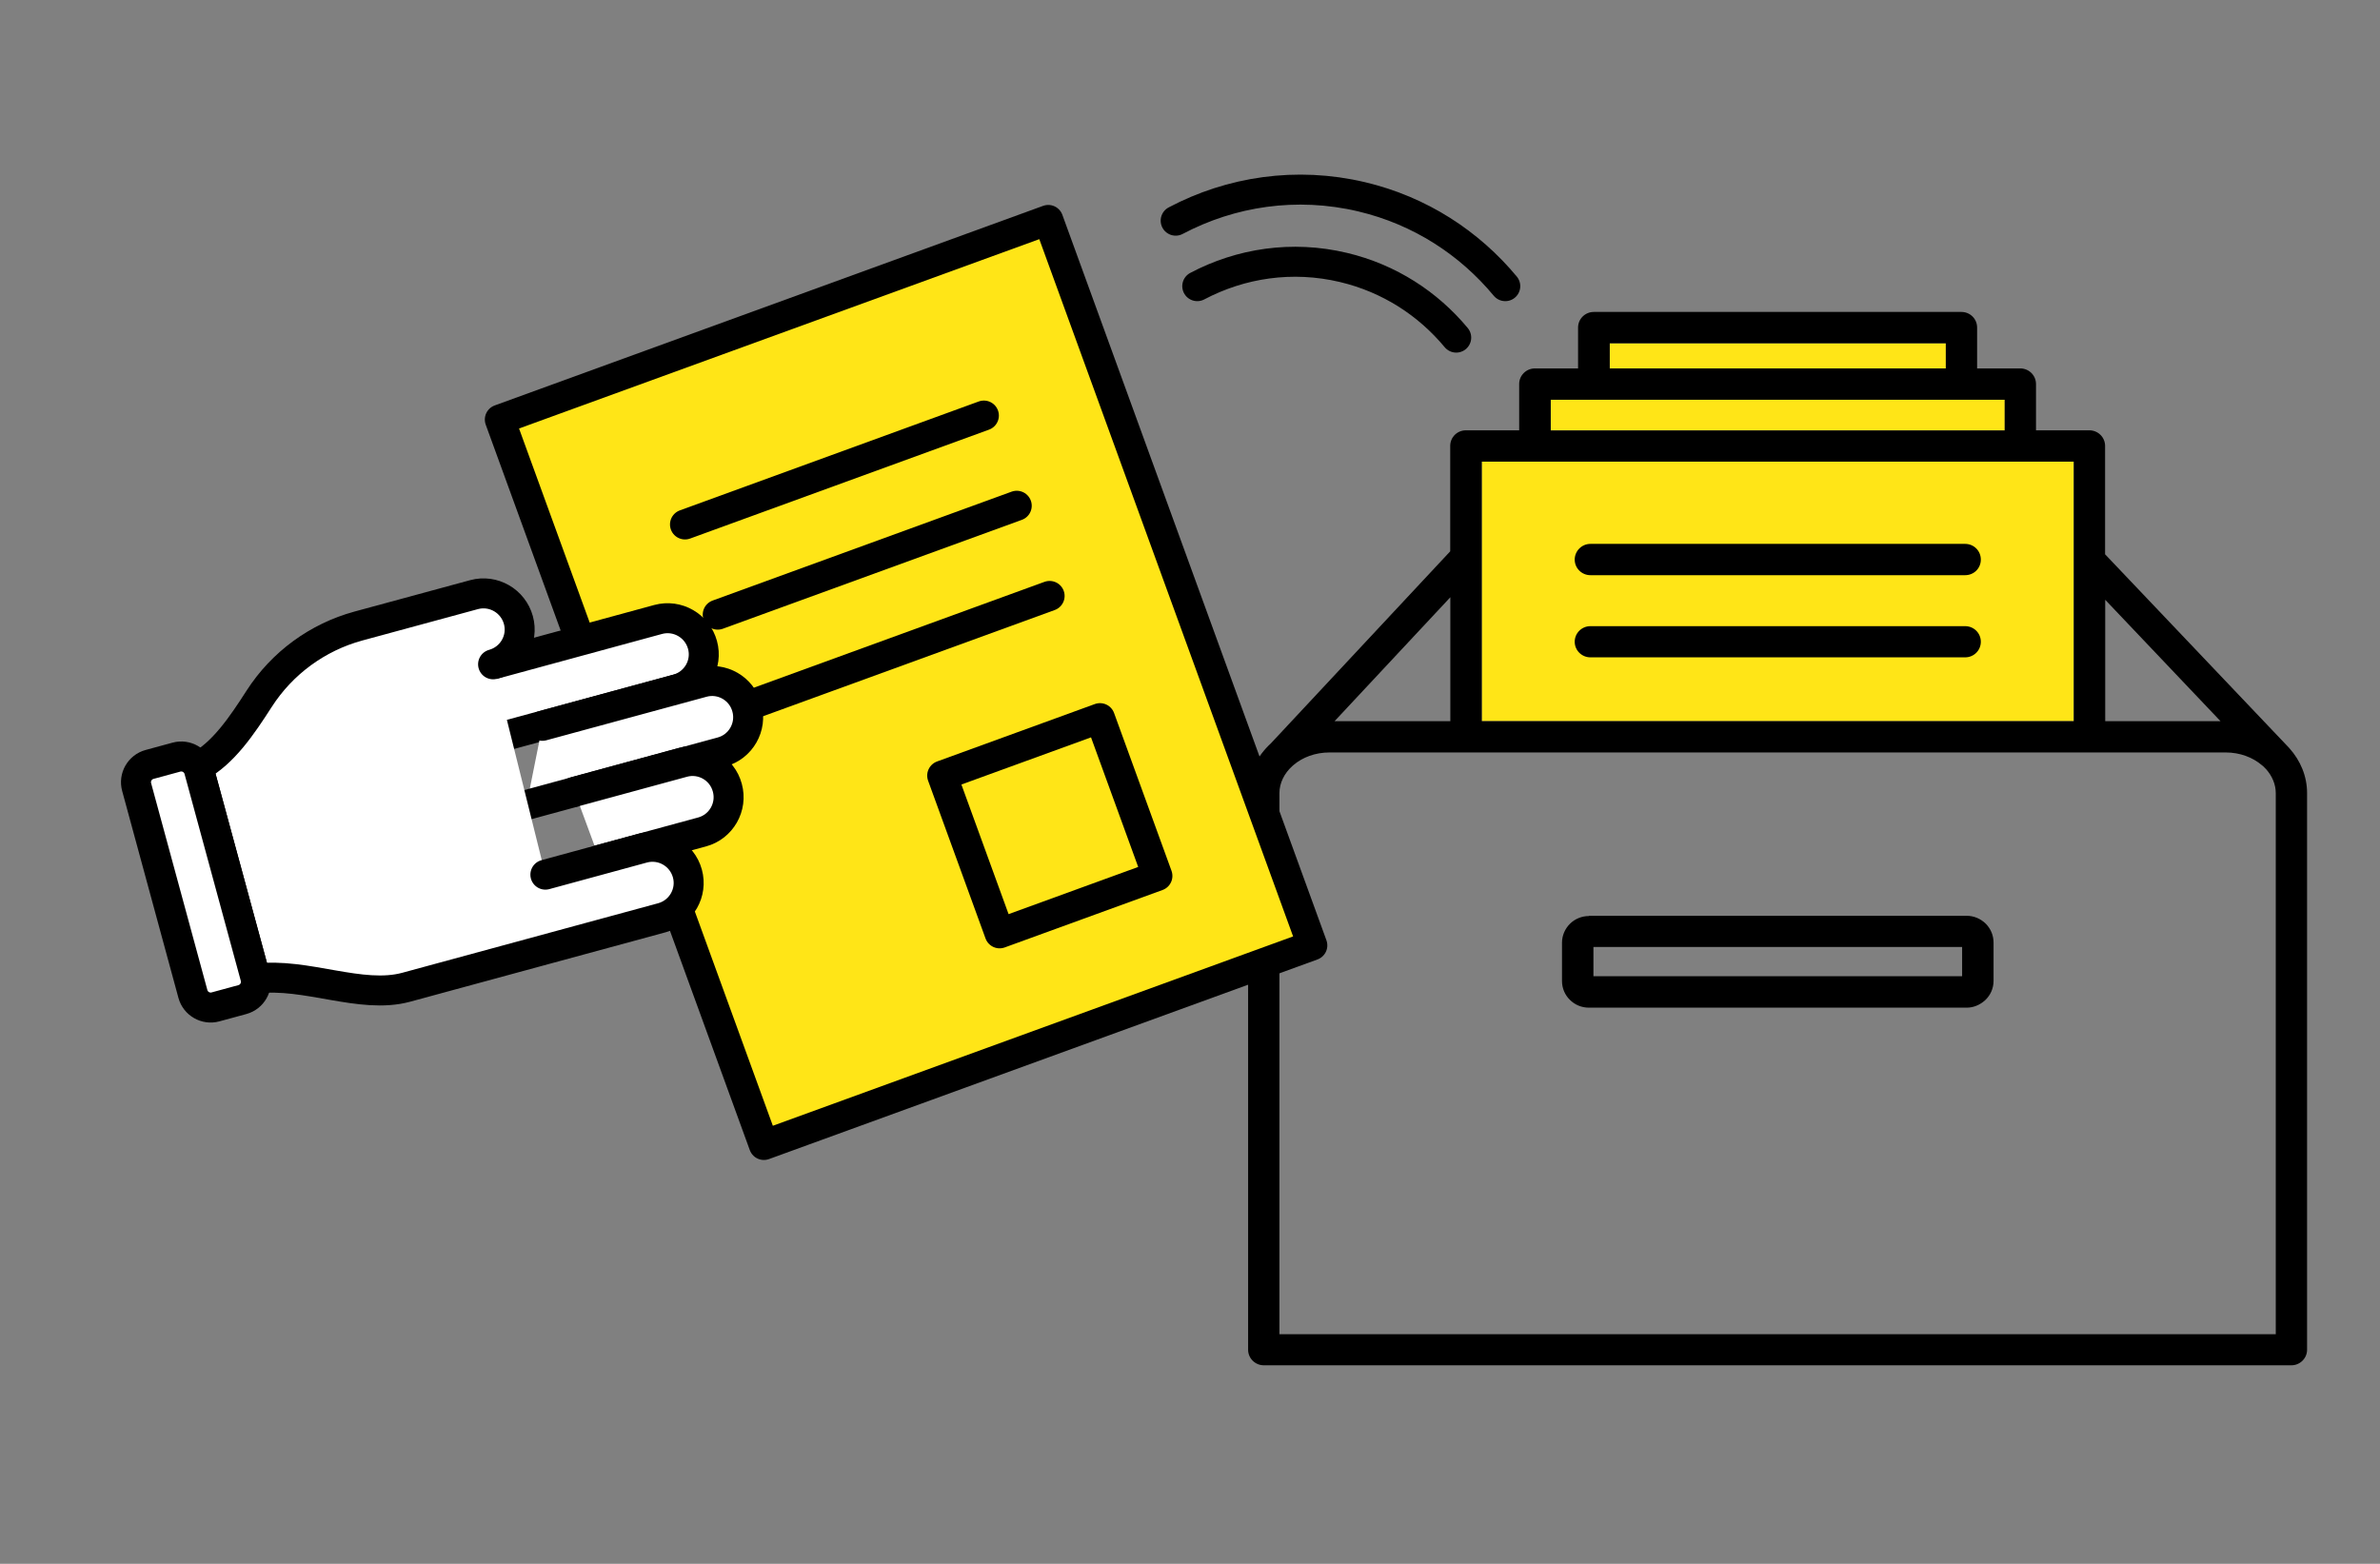
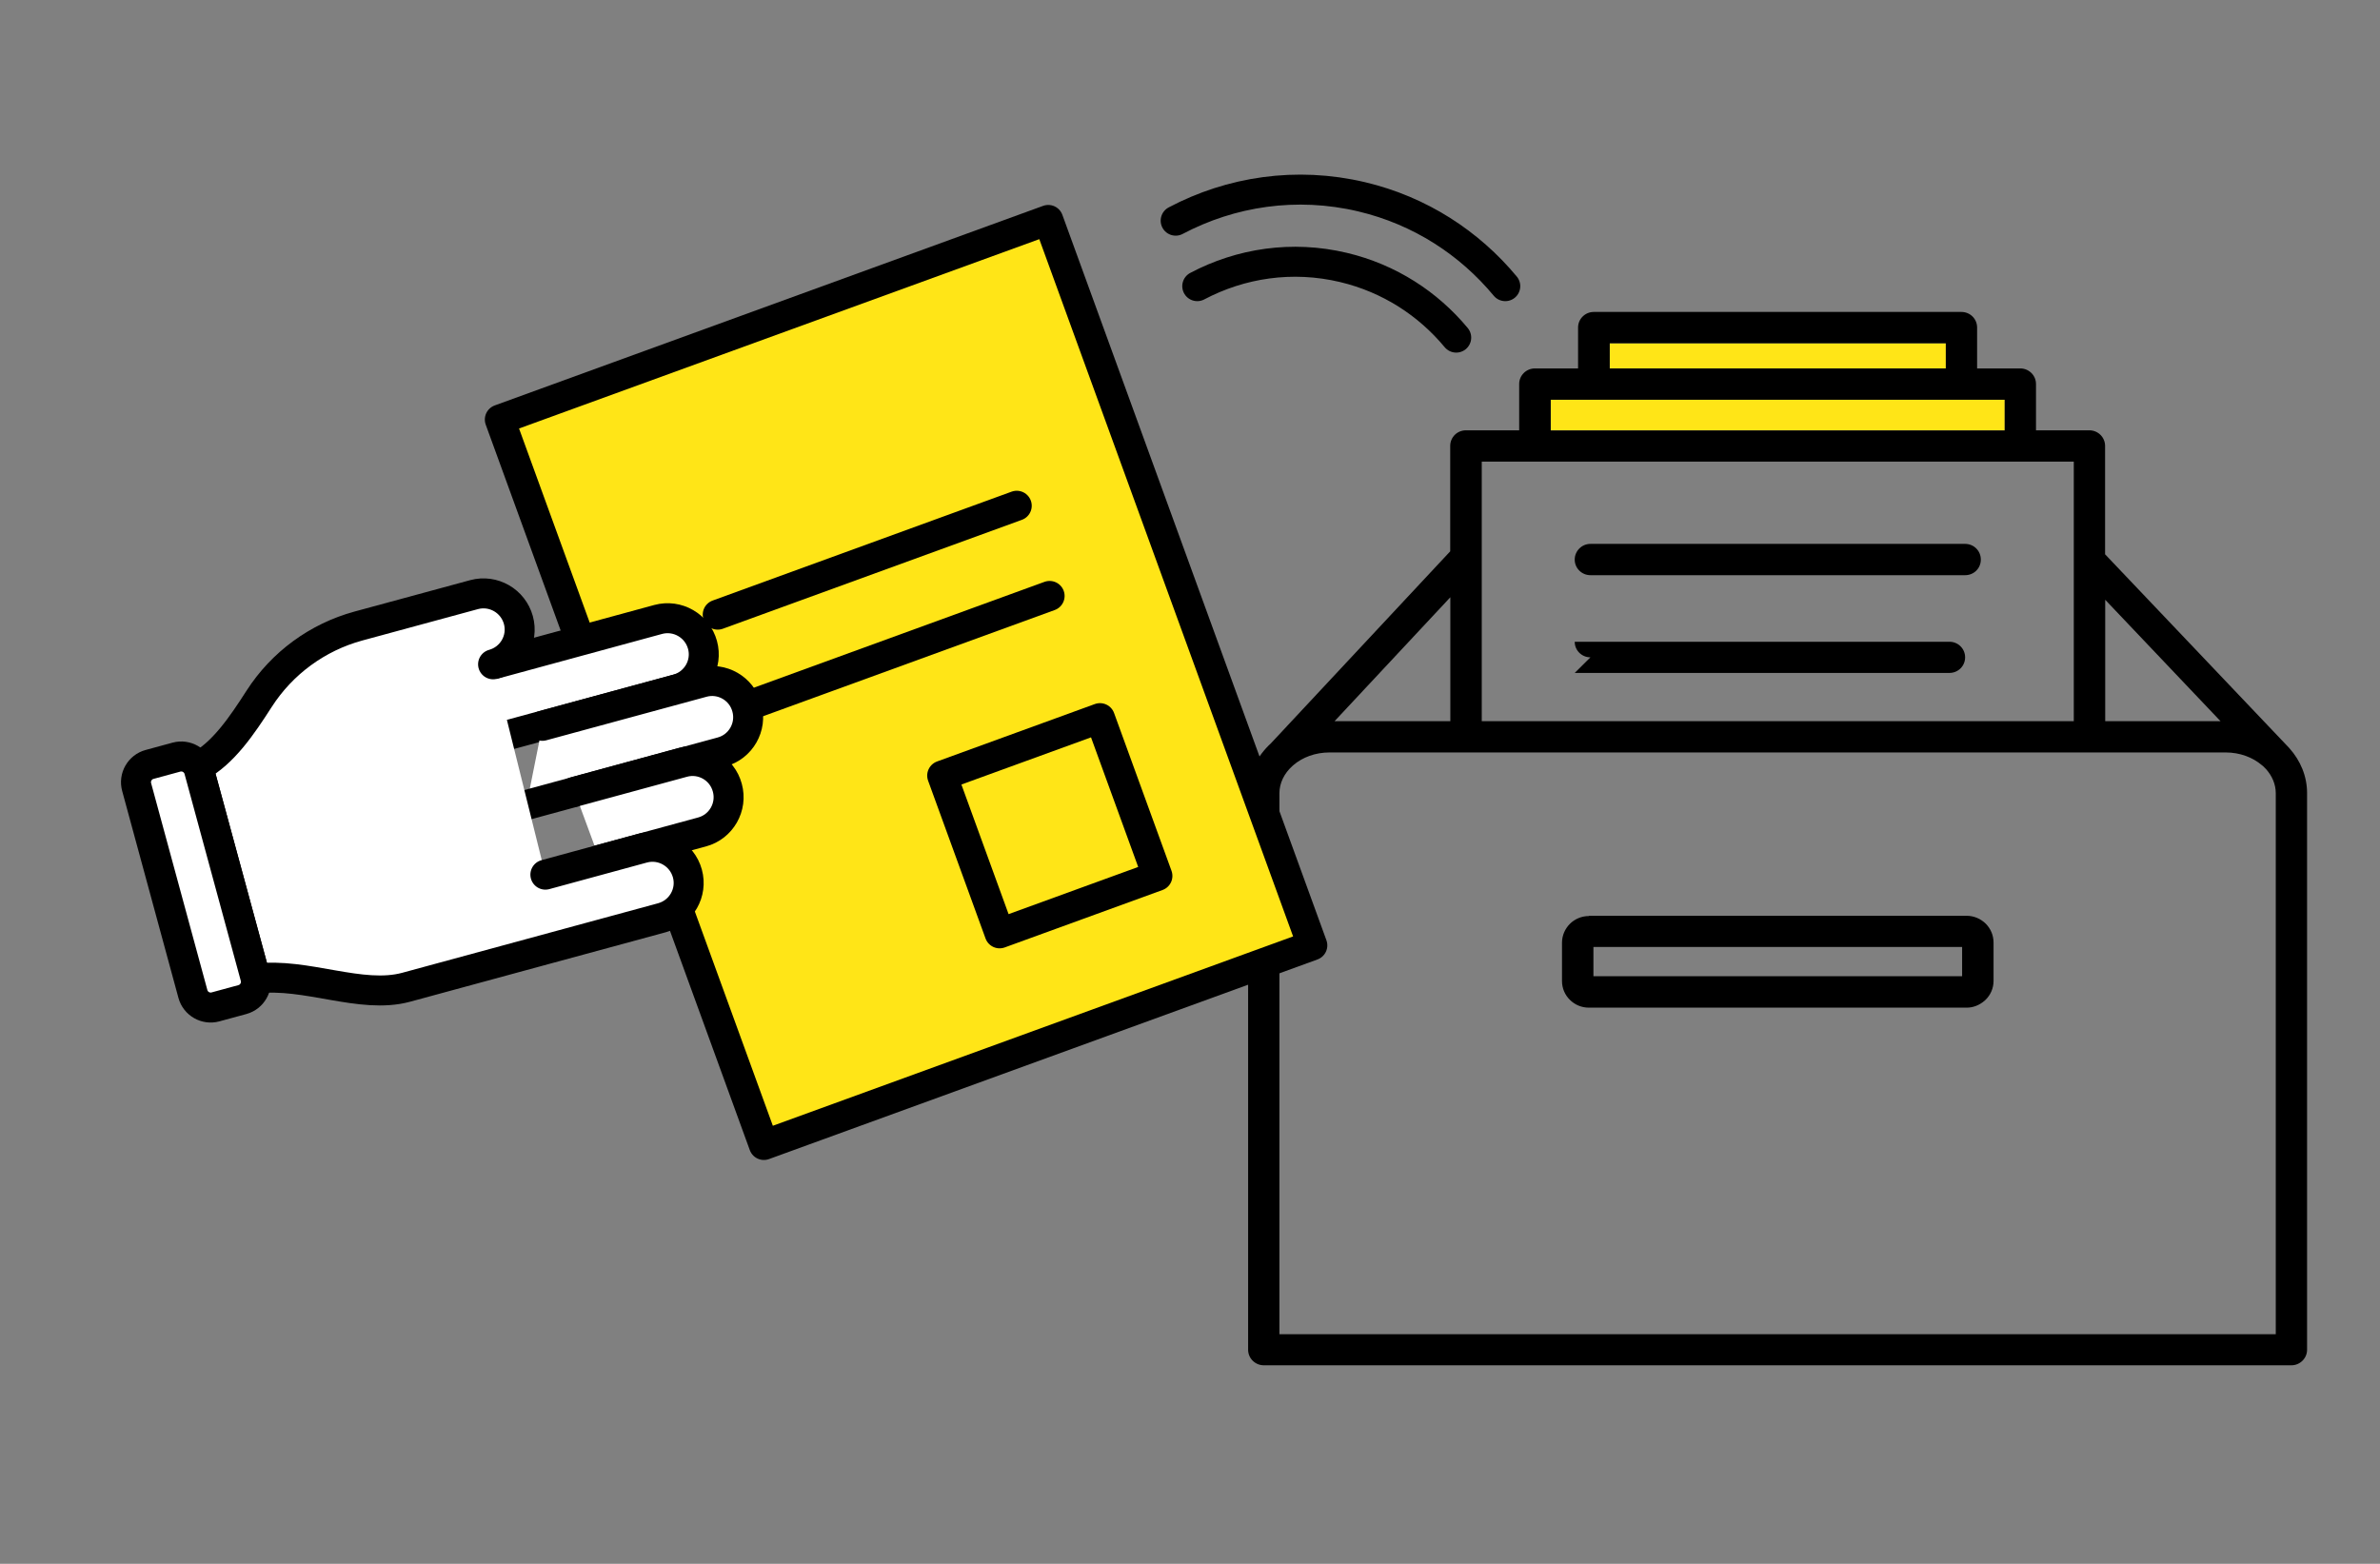
<svg xmlns="http://www.w3.org/2000/svg" id="_レイヤー_2" viewBox="0 0 198.43 130.39">
  <rect x="0" y="0" width="198.43" height="130.39" fill="#808080" stroke="none" />
  <defs>
    <style>.cls-1,.cls-2{fill:none;}.cls-2,.cls-3,.cls-4{stroke:#000;stroke-linecap:round;stroke-linejoin:round;stroke-width:2.5px;}.cls-3,.cls-5{fill:#ffe517;}.cls-4{fill:#fff;}</style>
  </defs>
  <g id="contents">
    <rect class="cls-5" x="134.21" y="28.62" width="28.02" height="2.1" />
    <polygon class="cls-5" points="167.14 35.89 167.14 33.32 163.54 33.32 132.9 33.32 129.3 33.32 129.3 35.89 167.14 35.89" />
-     <polygon class="cls-5" points="172.9 60.13 172.9 38.49 168.45 38.49 127.99 38.49 123.54 38.49 123.54 60.13 172.9 60.13" />
    <path d="M148.22,111.25h41.52v-45.11c0-.74-.3-1.43-.8-2l-.15-.15c-.06-.07-.13-.13-.21-.19-.76-.65-1.83-1.06-3.02-1.06h-74.71c-1.18,0-2.25.4-3.02,1.06l-.04.04-.05.04c-.66.6-1.07,1.4-1.07,2.26v45.11h41.53ZM185.13,60.13l-9.61-10.12v10.12h9.61ZM175.52,46.23l15.19,15.98s.1.1.14.15h.01s.01.02.01.02h0c.93,1.04,1.48,2.34,1.48,3.75v46.41c0,.72-.59,1.3-1.31,1.3h-85.67c-.72,0-1.31-.58-1.31-1.3v-46.41c0-1.62.73-3.08,1.91-4.16l14.94-16v-8.79c0-.72.58-1.3,1.31-1.3h4.44v-3.86c0-.72.59-1.3,1.31-1.3h3.6v-3.41c0-.72.59-1.3,1.31-1.3h30.65c.73,0,1.31.58,1.31,1.3v3.41h3.6c.72,0,1.31.58,1.31,1.3v3.86h4.45c.72,0,1.31.58,1.31,1.3v9.04ZM120.92,49.8l-9.65,10.33h9.65v-10.33ZM162.23,30.72v-2.1h-28.02v2.1h28.02ZM167.14,35.89v-2.56h-37.85v2.56h37.85ZM172.9,60.13v-21.64h-49.36v21.64h49.36ZM132.47,76.36h31.5c.61,0,1.17.25,1.58.65l.03.03c.39.4.63.95.63,1.55v3.2c0,.61-.25,1.17-.66,1.57l-.11.1c-.4.34-.91.56-1.47.56h-31.5c-.62,0-1.18-.25-1.58-.65-.41-.4-.66-.96-.66-1.57v-3.2c0-.61.26-1.17.66-1.57h0c.4-.4.97-.65,1.58-.65h0ZM163.59,78.96h-30.74v2.44h30.74v-2.44Z" />
-     <path d="M132.6,54.81c-.72,0-1.31-.58-1.31-1.3s.59-1.3,1.31-1.3h31.24c.73,0,1.31.58,1.31,1.3s-.58,1.3-1.31,1.3h-31.24Z" />
+     <path d="M132.6,54.81c-.72,0-1.31-.58-1.31-1.3h31.24c.73,0,1.31.58,1.31,1.3s-.58,1.3-1.31,1.3h-31.24Z" />
    <path d="M132.6,47.96c-.72,0-1.31-.58-1.31-1.3s.59-1.31,1.31-1.31h31.24c.73,0,1.31.58,1.31,1.31s-.58,1.3-1.31,1.3h-31.24Z" />
    <rect class="cls-3" x="51.22" y="24.71" width="48.66" height="64.37" transform="translate(-14.91 29.28) rotate(-20)" />
-     <line class="cls-2" x1="57.11" y1="43.73" x2="82.03" y2="34.65" />
    <line class="cls-2" x1="59.84" y1="51.25" x2="84.77" y2="42.17" />
    <line class="cls-2" x1="62.58" y1="58.77" x2="87.51" y2="49.69" />
    <rect class="cls-2" x="80.53" y="61.84" width="14" height="14" transform="translate(-18.27 34.1) rotate(-20)" />
    <path class="cls-4" d="M42.32,61.3l14.14-3.84c1.6-.44,2.55-2.09,2.11-3.69h0c-.44-1.6-2.09-2.55-3.69-2.12l-20.76,5.65" />
    <path class="cls-4" d="M45.22,60.52l13.36-3.63c1.6-.44,3.26.51,3.69,2.12h0c.44,1.6-.51,3.26-2.11,3.69l-16.26,4.42" />
    <path class="cls-4" d="M47.91,66.02l9.04-2.46c1.6-.44,3.26.51,3.69,2.12h0c.44,1.6-.51,3.26-2.11,3.69l-8.53,2.32" />
    <path class="cls-4" d="M41.11,55.39c1.6-.44,2.55-2.09,2.11-3.69h0c-.44-1.6-2.09-2.55-3.69-2.12l-9.65,2.62c-3.41.93-6.36,3.09-8.27,6.06-1.44,2.24-3.01,4.57-5.09,5.67l4.8,17.67c4.19-.53,8.78,1.74,12.54.72l21.34-5.8c1.6-.44,2.55-2.09,2.11-3.69h0c-.44-1.6-2.09-2.55-3.69-2.12l-8.15,2.22" />
    <path class="cls-4" d="M15.17,63.07h2.33c.84,0,1.53.69,1.53,1.53v17.89c0,.84-.69,1.53-1.53,1.53h-2.33c-.84,0-1.53-.69-1.53-1.53v-17.89c0-.84.69-1.53,1.53-1.53Z" transform="translate(-18.72 6.86) rotate(-15.21)" />
    <path class="cls-2" d="M121.41,28.15c-2.34-2.82-5.57-4.94-9.4-5.85-4.29-1.02-8.57-.35-12.19,1.56" />
    <path class="cls-2" d="M125.5,23.86c-2.98-3.59-7.08-6.29-11.97-7.45-5.46-1.29-10.91-.44-15.51,1.99" />
    <rect class="cls-1" y="0" width="198.43" height="130.39" />
  </g>
</svg>